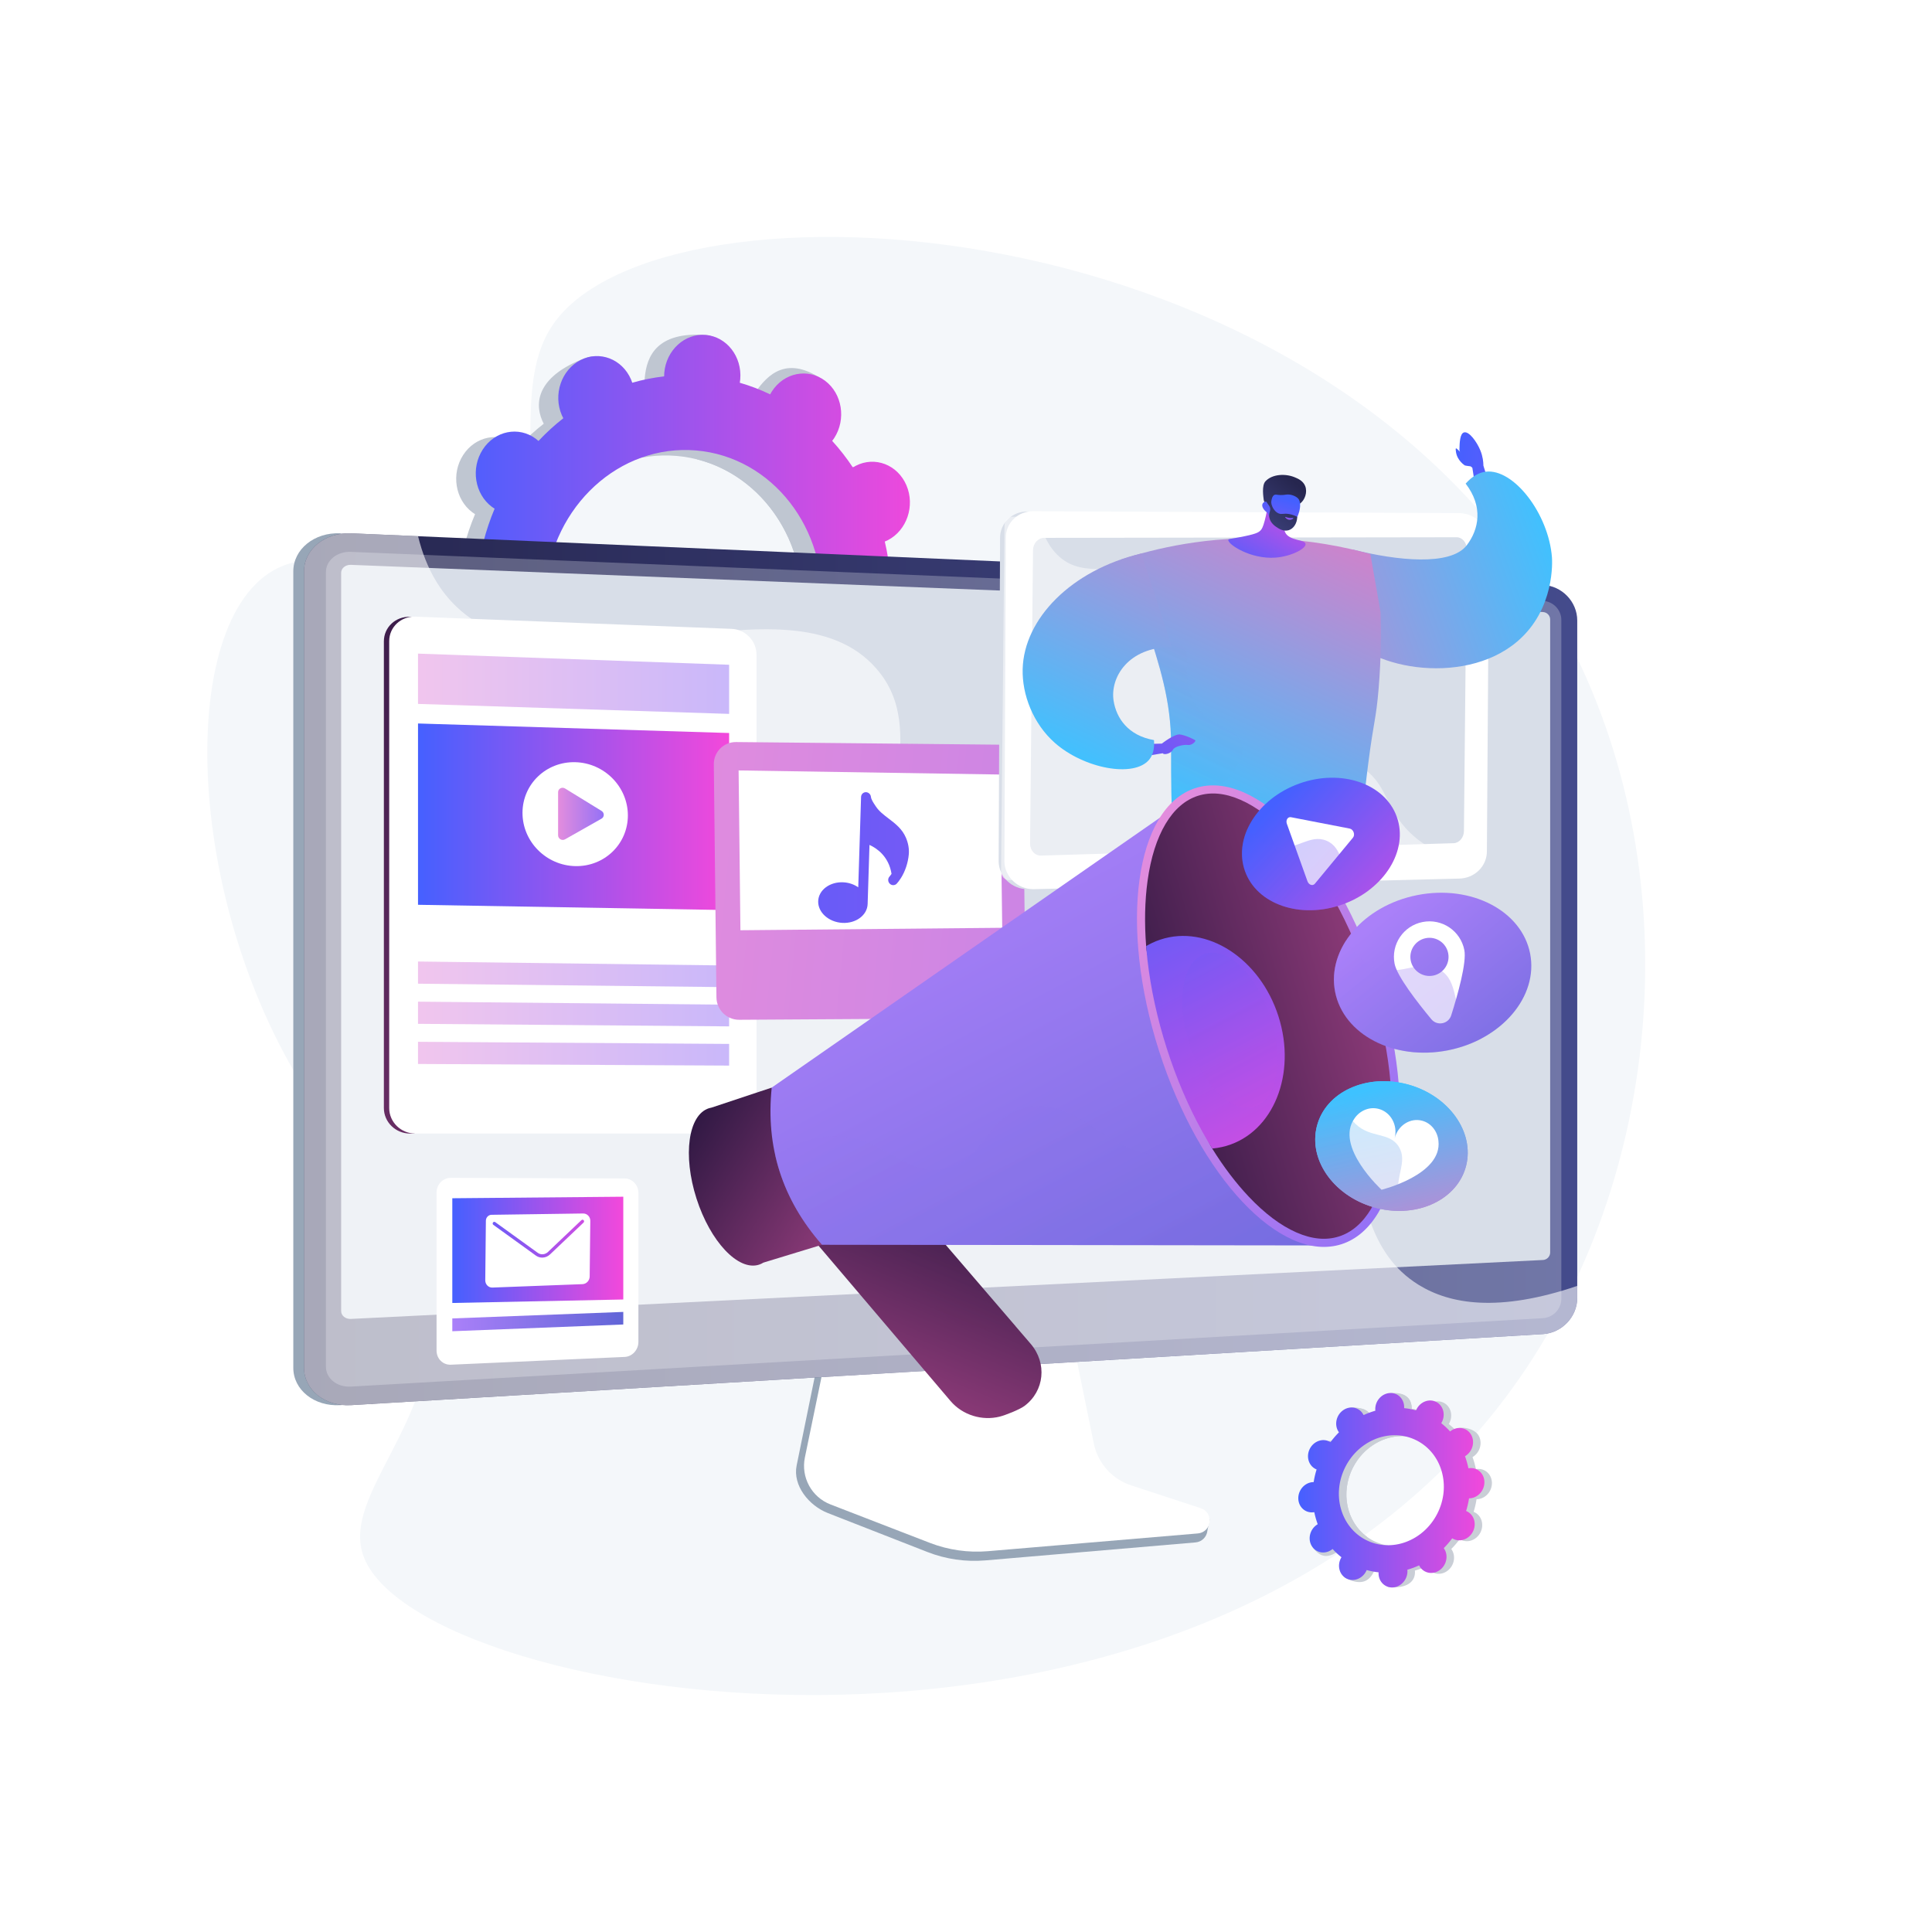
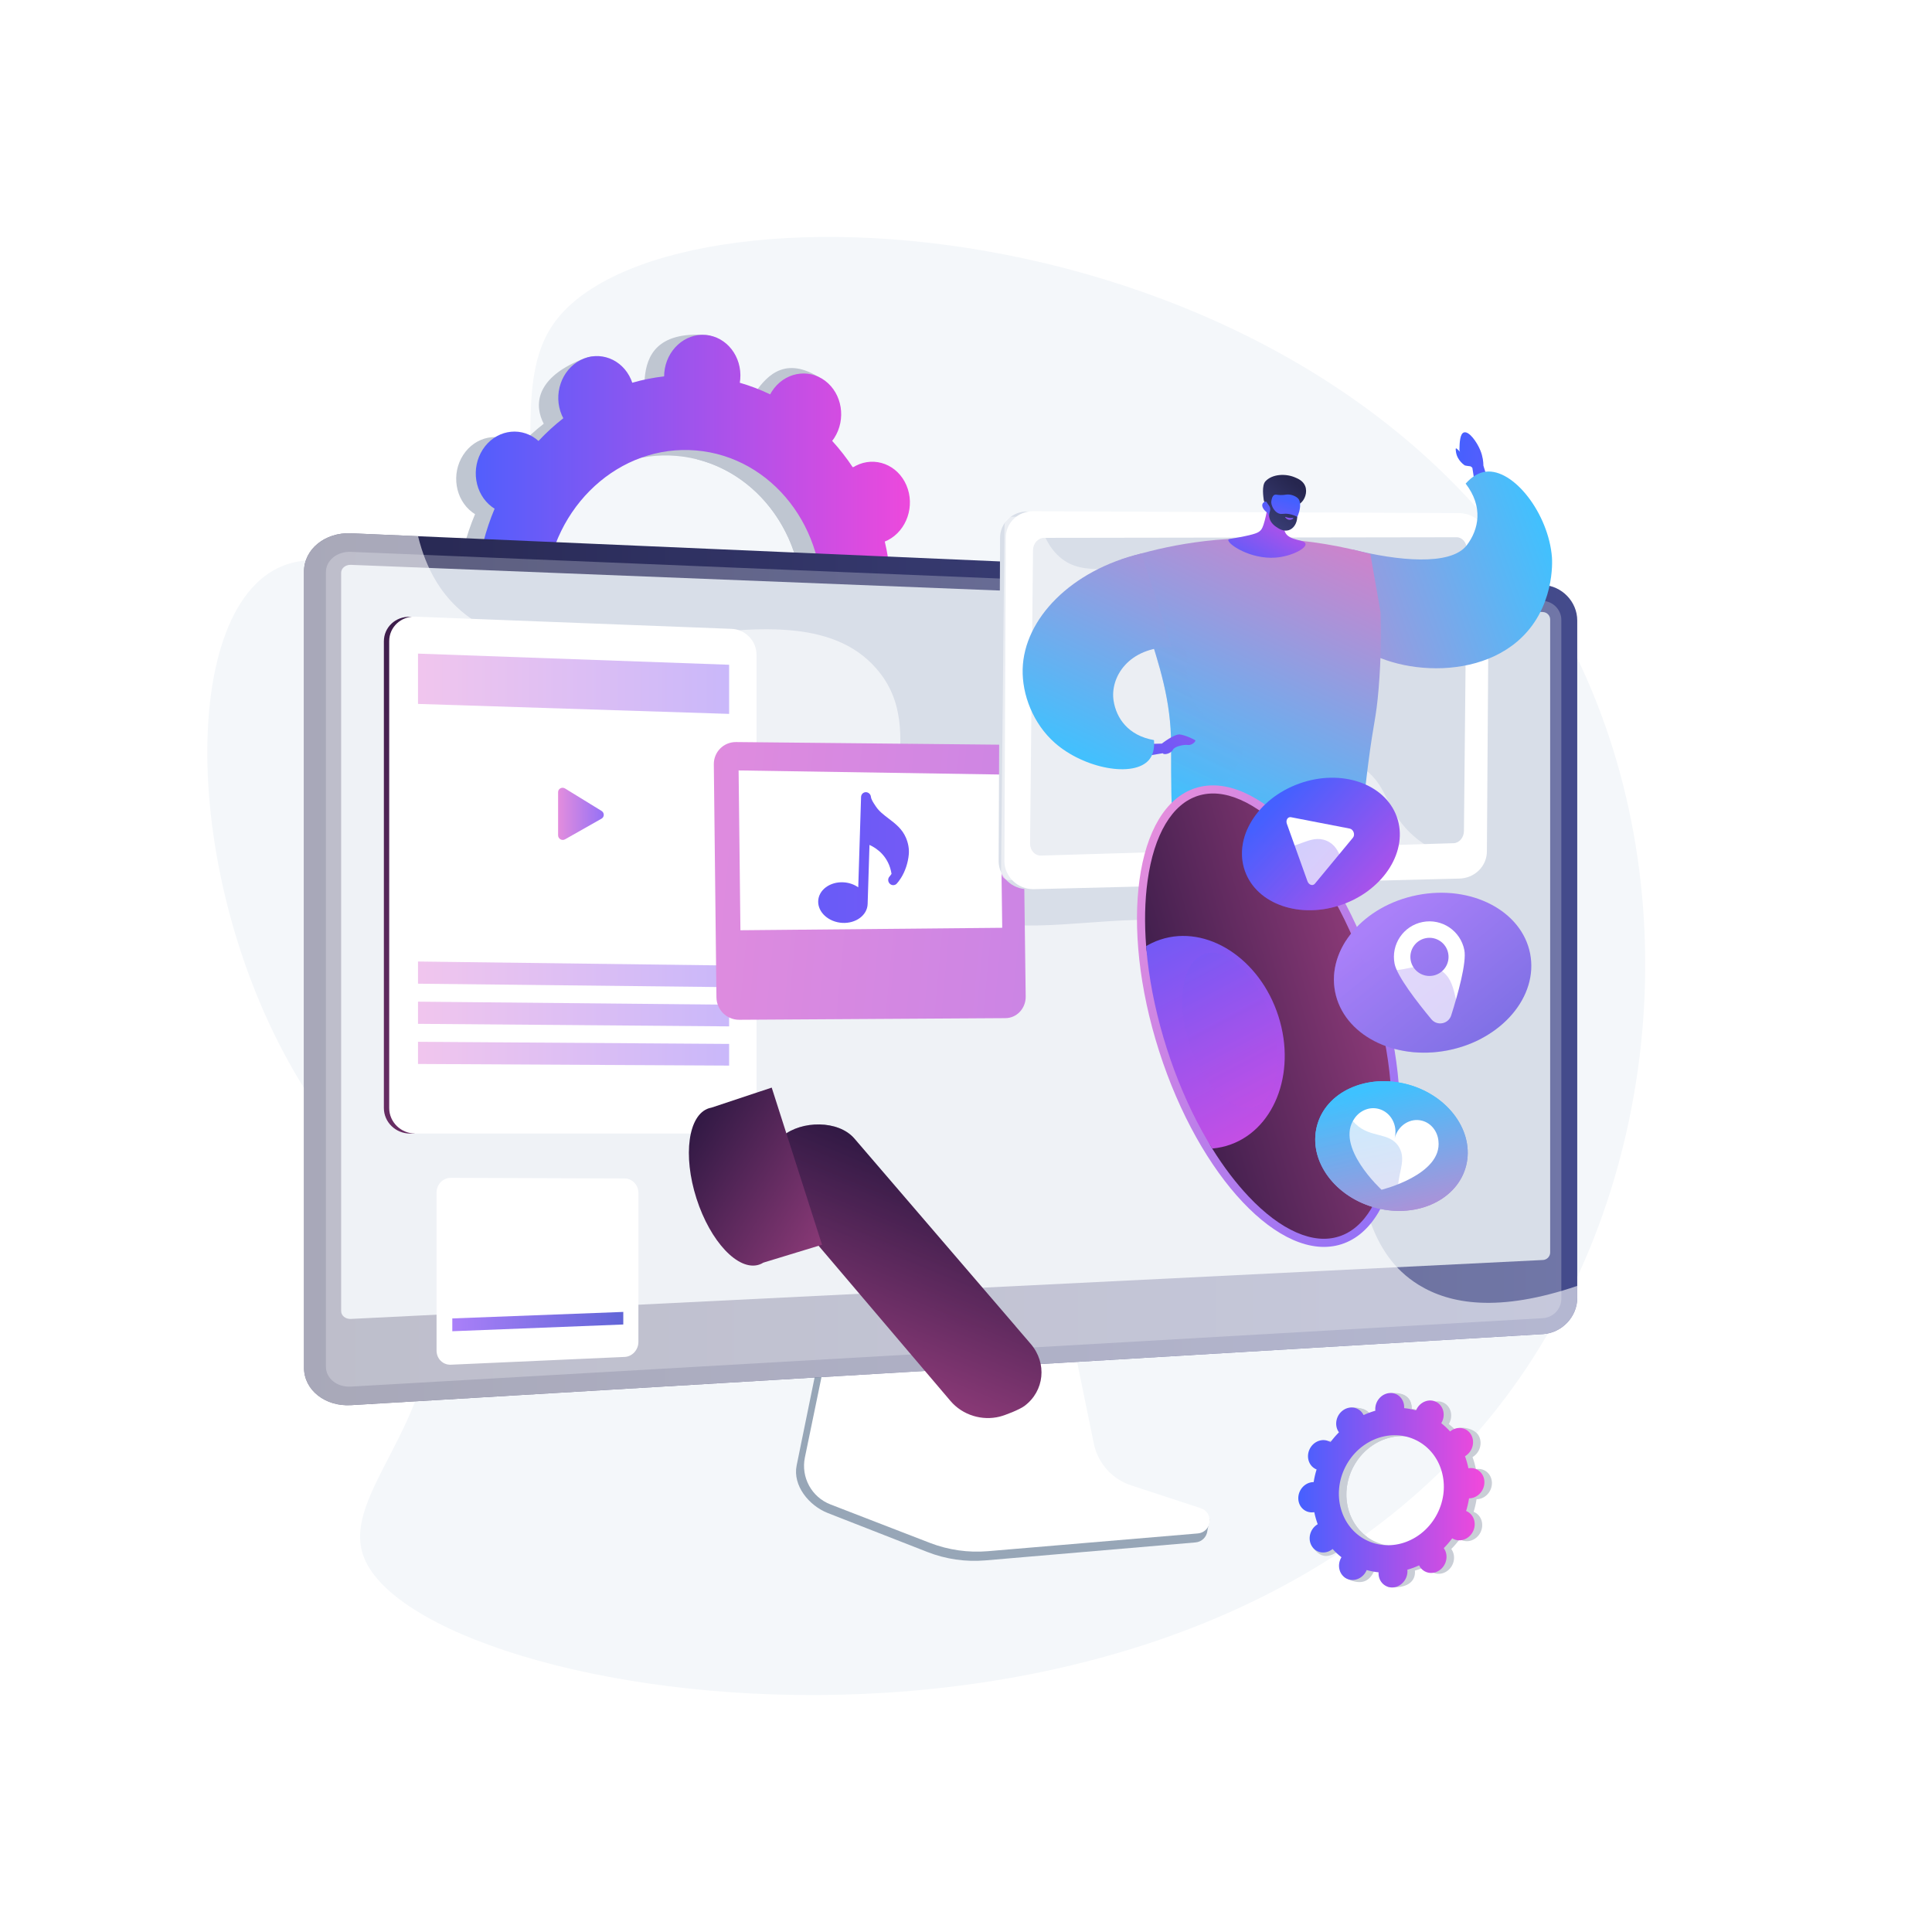
<svg xmlns="http://www.w3.org/2000/svg" xmlns:xlink="http://www.w3.org/1999/xlink" viewBox="0 0 3710 3710">
  <defs>
    <style>      .cls-1 {        fill: none;      }      .cls-2, .cls-3 {        fill: #d8dee8;      }      .cls-4 {        fill: #bfc6d1;      }      .cls-5, .cls-3, .cls-6, .cls-7, .cls-8, .cls-9 {        mix-blend-mode: multiply;        opacity: .3;      }      .cls-10 {        fill: url(#linear-gradient-5);      }      .cls-11 {        fill: url(#linear-gradient-4);      }      .cls-12 {        fill: url(#linear-gradient-3);      }      .cls-13 {        fill: url(#linear-gradient-2);      }      .cls-14 {        fill: url(#linear-gradient);      }      .cls-15 {        fill: #c9ced6;      }      .cls-16 {        isolation: isolate;      }      .cls-17 {        clip-path: url(#clippath-1);      }      .cls-18 {        fill: url(#linear-gradient-7);      }      .cls-18, .cls-19, .cls-20, .cls-21 {        opacity: .5;      }      .cls-19 {        fill: url(#linear-gradient-8);      }      .cls-20 {        fill: url(#linear-gradient-9);      }      .cls-21 {        fill: url(#linear-gradient-6);      }      .cls-22 {        fill: #97a6b7;      }      .cls-23, .cls-24, .cls-25 {        fill: #fff;      }      .cls-26 {        fill: url(#linear-gradient-40);      }      .cls-27 {        fill: url(#linear-gradient-41);      }      .cls-28 {        fill: url(#linear-gradient-42);      }      .cls-29 {        fill: url(#linear-gradient-11);      }      .cls-30 {        fill: url(#linear-gradient-12);      }      .cls-31 {        fill: url(#linear-gradient-13);      }      .cls-32 {        fill: url(#linear-gradient-19);      }      .cls-33 {        fill: url(#linear-gradient-14);      }      .cls-34 {        fill: url(#linear-gradient-21);      }      .cls-35 {        fill: url(#linear-gradient-20);      }      .cls-36 {        fill: url(#linear-gradient-22);      }      .cls-37 {        fill: url(#linear-gradient-23);      }      .cls-38 {        fill: url(#linear-gradient-28);      }      .cls-39 {        fill: url(#linear-gradient-25);      }      .cls-40 {        fill: url(#linear-gradient-32);      }      .cls-41 {        fill: url(#linear-gradient-31);      }      .cls-42 {        fill: url(#linear-gradient-33);      }      .cls-43 {        fill: url(#linear-gradient-15);      }      .cls-44 {        fill: url(#linear-gradient-16);      }      .cls-45 {        fill: url(#linear-gradient-17);      }      .cls-46 {        fill: url(#linear-gradient-35);      }      .cls-47 {        fill: url(#linear-gradient-36);      }      .cls-48 {        fill: url(#linear-gradient-38);      }      .cls-49 {        fill: url(#linear-gradient-24);      }      .cls-50 {        fill: url(#linear-gradient-26);      }      .cls-51 {        fill: url(#linear-gradient-29);      }      .cls-52 {        fill: url(#linear-gradient-37);      }      .cls-53 {        fill: url(#linear-gradient-39);      }      .cls-24 {        opacity: .6;      }      .cls-24, .cls-25, .cls-54 {        mix-blend-mode: soft-light;      }      .cls-25 {        opacity: .48;      }      .cls-54 {        fill: url(#linear-gradient-10);      }      .cls-6 {        fill: url(#linear-gradient-18);      }      .cls-7 {        fill: url(#linear-gradient-27);      }      .cls-8 {        fill: url(#linear-gradient-34);      }      .cls-9 {        fill: url(#linear-gradient-30);      }      .cls-55 {        fill: #f4f7fa;      }      .cls-56 {        clip-path: url(#clippath);      }    </style>
    <linearGradient id="linear-gradient" x1="842.36" y1="1151.79" x2="1782.37" y2="1151.79" gradientUnits="userSpaceOnUse">
      <stop offset="0" stop-color="#4560ff" />
      <stop offset="1" stop-color="#f348db" />
    </linearGradient>
    <linearGradient id="linear-gradient-2" x1="583.82" y1="1861.24" x2="3028.76" y2="1861.24" gradientUnits="userSpaceOnUse">
      <stop offset="0" stop-color="#26264f" />
      <stop offset="1" stop-color="#444b8c" />
    </linearGradient>
    <linearGradient id="linear-gradient-3" x1="1338.22" y1="1193.2" x2="502.45" y2="2823.99" gradientUnits="userSpaceOnUse">
      <stop offset="0" stop-color="#311944" />
      <stop offset="1" stop-color="#893976" />
    </linearGradient>
    <linearGradient id="linear-gradient-4" x1="802.71" y1="1568.48" x2="1400.14" y2="1568.48" xlink:href="#linear-gradient" />
    <linearGradient id="linear-gradient-5" x1="1071.69" y1="1562.82" x2="1159.41" y2="1562.82" gradientUnits="userSpaceOnUse">
      <stop offset="0" stop-color="#e38ddd" />
      <stop offset="1" stop-color="#9571f6" />
    </linearGradient>
    <linearGradient id="linear-gradient-6" x1="802.71" y1="1313" x2="1400.14" y2="1313" xlink:href="#linear-gradient-5" />
    <linearGradient id="linear-gradient-7" x1="802.71" y1="1871.02" x2="1400.14" y2="1871.02" xlink:href="#linear-gradient-5" />
    <linearGradient id="linear-gradient-8" x1="802.71" y1="1947.21" x2="1400.14" y2="1947.21" xlink:href="#linear-gradient-5" />
    <linearGradient id="linear-gradient-9" x1="802.71" y1="2023.39" x2="1400.14" y2="2023.39" xlink:href="#linear-gradient-5" />
    <linearGradient id="linear-gradient-10" x1="868.57" y1="2537.81" x2="1196.89" y2="2537.81" gradientUnits="userSpaceOnUse">
      <stop offset="0" stop-color="#aa80f9" />
      <stop offset="1" stop-color="#6165d7" />
    </linearGradient>
    <linearGradient id="linear-gradient-11" x1="868.57" y1="2400.06" x2="1196.89" y2="2400.06" xlink:href="#linear-gradient" />
    <linearGradient id="linear-gradient-12" x1="1213.17" y1="1651.33" x2="3814.17" y2="1894.54" xlink:href="#linear-gradient-5" />
    <linearGradient id="linear-gradient-13" x1="1033.48" y1="1643.66" x2="3708.81" y2="1657.18" xlink:href="#linear-gradient" />
    <clipPath id="clippath">
      <path class="cls-1" d="M2130.68,1638.17l514.98-14.09,666.23-201.91-424.43-612.09-969.51,43.39s-63.29,717.92,212.74,784.7Z" />
    </clipPath>
    <linearGradient id="linear-gradient-14" x1="2792.07" y1="872.07" x2="3518.05" y2="966.82" xlink:href="#linear-gradient" />
    <linearGradient id="linear-gradient-15" x1="2791.57" y1="875.88" x2="3517.55" y2="970.63" xlink:href="#linear-gradient" />
    <linearGradient id="linear-gradient-16" x1="2.87" y1="3680.28" x2="325.92" y2="2933.84" gradientTransform="translate(298.02 3548.53) rotate(-132.98)" gradientUnits="userSpaceOnUse">
      <stop offset="0" stop-color="#3ec2ff" />
      <stop offset="1" stop-color="#fb6fbb" />
    </linearGradient>
    <linearGradient id="linear-gradient-17" x1="-2624.38" y1="1593.76" x2="-2310.01" y2="867.37" gradientTransform="translate(4958.49 63.22) rotate(2.02)" xlink:href="#linear-gradient-16" />
    <linearGradient id="linear-gradient-18" x1="-2566.87" y1="1621.14" x2="-2260.34" y2="912.86" gradientTransform="translate(4958.49 63.22) rotate(2.02)" xlink:href="#linear-gradient-16" />
    <linearGradient id="linear-gradient-19" x1="-1824.19" y1="2393.95" x2="-1816.06" y2="2177.43" gradientTransform="translate(5135.83 -113.64) rotate(28.58)" xlink:href="#linear-gradient" />
    <linearGradient id="linear-gradient-20" x1="4106.02" y1="1116.44" x2="4050.47" y2="975.37" gradientTransform="translate(6634.87 1267.51) rotate(-161.71) scale(1 -1)" gradientUnits="userSpaceOnUse">
      <stop offset="0" stop-color="#444b8c" />
      <stop offset="1" stop-color="#26264f" />
    </linearGradient>
    <linearGradient id="linear-gradient-21" x1="-2603.8" y1="806.52" x2="-2606.33" y2="1010.59" gradientTransform="translate(5187.74 842.13) rotate(14.78)" xlink:href="#linear-gradient" />
    <linearGradient id="linear-gradient-22" x1="4087.62" y1="1121.02" x2="4034" y2="984.83" xlink:href="#linear-gradient-20" />
    <linearGradient id="linear-gradient-23" x1="4033.86" y1="1036.81" x2="4036.9" y2="1063.91" gradientTransform="translate(6634.87 1267.51) rotate(-161.71) scale(1 -1)" gradientUnits="userSpaceOnUse">
      <stop offset="0" stop-color="#4560ff" />
      <stop offset="1" stop-color="#f348db" />
    </linearGradient>
    <linearGradient id="linear-gradient-24" x1="2099.73" y1="1533.62" x2="2636.2" y2="1157.39" xlink:href="#linear-gradient" />
    <linearGradient id="linear-gradient-25" x1="-2868.55" y1="1492.6" x2="-2562.64" y2="785.77" gradientTransform="translate(4958.49 63.22) rotate(2.02)" xlink:href="#linear-gradient-16" />
    <linearGradient id="linear-gradient-26" x1="-7299.58" y1="1845.79" x2="-7566.05" y2="2160.04" gradientTransform="translate(8204.34 -1732.75) rotate(-17.75)" xlink:href="#linear-gradient-3" />
    <linearGradient id="linear-gradient-27" x1="-7332.41" y1="1817.96" x2="-7598.87" y2="2132.21" gradientTransform="translate(8204.34 -1732.75) rotate(-17.75)" xlink:href="#linear-gradient-3" />
    <linearGradient id="linear-gradient-28" x1="7090.93" y1="1622.4" x2="6875.86" y2="1876.05" gradientTransform="translate(7579.73 -1532.49) rotate(162.25) scale(1 -1)" xlink:href="#linear-gradient-3" />
    <linearGradient id="linear-gradient-29" x1="-7176.54" y1="1269.2" x2="-6930.64" y2="2629.33" gradientTransform="translate(8204.34 -1732.75) rotate(-17.75)" xlink:href="#linear-gradient-10" />
    <linearGradient id="linear-gradient-30" x1="-7260.69" y1="1271.65" x2="-7011.72" y2="2648.76" gradientTransform="translate(8204.34 -1732.75) rotate(-17.75)" xlink:href="#linear-gradient-10" />
    <linearGradient id="linear-gradient-31" x1="6205.97" y1="1460.67" x2="5716.14" y2="2038.34" gradientTransform="translate(8396.95 201.59) rotate(180) scale(1 -1)" xlink:href="#linear-gradient-5" />
    <linearGradient id="linear-gradient-32" x1="6240.27" y1="1742.39" x2="5768.07" y2="1754.42" gradientTransform="translate(7579.73 -1532.49) rotate(162.25) scale(1 -1)" xlink:href="#linear-gradient-3" />
    <clipPath id="clippath-1">
      <path class="cls-1" d="M2571.28,2374.35c24.62-7.88,45.51-25.95,62.08-53.72,16.87-28.26,28.52-65.05,34.64-109.36,12.87-93.15-.28-207.67-37.03-322.47-36.75-114.8-92.55-215.67-157.12-284.03-30.72-32.52-61.57-55.7-91.71-68.91-29.61-12.98-57.11-15.56-81.73-7.68-24.62,7.88-45.51,25.95-62.08,53.72-16.87,28.26-28.52,65.05-34.65,109.36-12.87,93.15.28,207.67,37.03,322.47,36.75,114.8,92.55,215.67,157.12,284.03,30.72,32.52,61.57,55.7,91.71,68.91,29.61,12.98,57.11,15.56,81.73,7.68Z" />
    </clipPath>
    <linearGradient id="linear-gradient-33" x1="-6847.37" y1="1312.17" x2="-6686.81" y2="2200.22" gradientTransform="translate(8204.34 -1732.75) rotate(-17.75)" xlink:href="#linear-gradient" />
    <linearGradient id="linear-gradient-34" x1="-6754.79" y1="1426.57" x2="-6636.32" y2="2081.82" gradientTransform="translate(8204.34 -1732.75) rotate(-17.75)" xlink:href="#linear-gradient" />
    <linearGradient id="linear-gradient-35" x1="2063.08" y1="1110.63" x2="2268" y2="1490.7" gradientTransform="translate(417.93 407.3)" xlink:href="#linear-gradient" />
    <linearGradient id="linear-gradient-36" x1="2003.82" y1="1133.73" x2="2204.77" y2="1536.99" gradientTransform="translate(132.73 1193.24) rotate(-19.72)" xlink:href="#linear-gradient" />
    <linearGradient id="linear-gradient-37" x1="2405.48" y1="1607.17" x2="2658.07" y2="2075.66" gradientTransform="translate(277.13 134.07)" xlink:href="#linear-gradient-10" />
    <linearGradient id="linear-gradient-38" x1="2332.43" y1="1635.64" x2="2580.13" y2="2132.72" gradientTransform="translate(-9.91 641.63) rotate(-11.08)" xlink:href="#linear-gradient-10" />
    <linearGradient id="linear-gradient-39" x1="3069.78" y1="2215.9" x2="3272.15" y2="2591.23" gradientTransform="translate(216 -816.22) rotate(14.29)" xlink:href="#linear-gradient-16" />
    <linearGradient id="linear-gradient-40" x1="3069.78" y1="2215.9" x2="3272.15" y2="2591.23" gradientTransform="translate(216 -816.22) rotate(14.29)" xlink:href="#linear-gradient-16" />
    <linearGradient id="linear-gradient-41" x1="3013.71" y1="2237.3" x2="3212.82" y2="2636.85" gradientTransform="translate(216 -816.22) rotate(14.29)" xlink:href="#linear-gradient-16" />
    <linearGradient id="linear-gradient-42" x1="2493.11" y1="2861.66" x2="2850.47" y2="2861.66" xlink:href="#linear-gradient" />
  </defs>
  <g class="cls-16">
    <g id="Background">
      <rect class="cls-23" width="3710" height="3710" />
    </g>
    <g id="Illustration">
      <g id="Digital_PR">
        <path class="cls-55" d="M1061.88,623.29c-92.74,135.18,16,354.35-121.61,456.02-133.95,98.97-298.5-63.25-424.74,21.94-187.27,126.38-153.07,704.65,120.72,1063.94,82.34,108.05,151.14,150.09,181.61,272.29,65.43,262.4-164.52,418.49-120.76,548.26,98.53,292.21,1613.86,537.41,2221.88-340.78,283.97-410.15,326.46-1002.41,72.74-1452.24-458.46-812.83-1721.76-872.77-1929.85-569.44Z" />
        <g>
          <path class="cls-4" d="M1664.87,1274.7c40.29,3.39,75.93-29.22,79.6-72.85,3.67-43.63-26.01-81.74-66.3-85.14-2.09-.18-4.15-.2-6.21-.18-1.92-22.53-5.43-44.6-10.49-66.06,1.91-.78,3.82-1.59,5.7-2.56,36.73-18.87,52.75-66.18,35.79-105.66-16.96-39.48-60.49-56.18-97.22-37.31-1.92.99-3.75,2.1-5.55,3.23-11.99-18.11-25.27-35.16-39.73-51.01,1.34-1.74,2.65-3.51,3.87-5.39,23.33-36.08,15.44-85.4-17.61-110.15-33.05-24.75-78.76-15.56-102.09,20.52-1.2,1.85-2.25,3.75-3.29,5.67-18.66-9.01-38.14-16.46-58.31-22.3.36-2.2.69-4.41.88-6.67,3.67-43.63,11.63-92.88-28.71-95.64-93.31-6.39-113.52,39.73-117.19,83.35-.19,2.26-.24,4.5-.25,6.72-20.86,2.38-41.32,6.47-61.22,12.23-.7-2.06-1.42-4.11-2.29-6.14-16.96-39.48-13.9-65.81-52.45-51.02-84.08,32.26-97.52,79.89-80.55,119.37.89,2.06,1.89,4.03,2.91,5.96-16.9,13.21-32.85,27.8-47.7,43.65-1.59-1.42-3.21-2.82-4.94-4.12-33.05-24.75-78.76-15.56-102.09,20.52-23.33,36.08-15.44,85.4,17.61,110.15,1.69,1.27,3.44,2.39,5.19,3.48-8.57,20.3-15.73,41.48-21.39,63.37-2.03-.36-4.07-.68-6.16-.86-40.29-3.39-75.93,29.22-79.6,72.85-3.67,43.63,26.01,81.74,66.3,85.14,2.09.18,4.15.2,6.21.18,1.92,22.53,5.43,44.6,10.49,66.06-1.91.78-3.82,1.59-5.7,2.56-36.73,18.88-52.75,66.18-35.79,105.66,16.96,39.48,60.49,56.18,97.22,37.31,1.92-.99,3.75-2.09,5.55-3.23,11.99,18.11,25.27,35.16,39.73,51.02-1.34,1.74-2.65,3.51-3.87,5.39-23.33,36.08-15.44,85.4,17.61,110.15,33.05,24.75,104.61,13.43,127.94-22.66,1.2-1.85-23.59-1.62-22.56-3.53,18.66,9.01,38.14,16.46,58.31,22.3-.36,2.2-.69,4.41-.88,6.67-3.67,43.63,26.01,81.74,66.3,85.14,40.29,3.39,75.93-29.22,79.61-72.85.19-2.26.24-4.5.25-6.72,20.86-2.38,41.32-6.47,61.22-12.23.7,2.06,1.42,4.11,2.29,6.14,16.96,39.48,60.49,56.18,97.22,37.31,36.73-18.87,52.75-66.18,35.79-105.66-.89-2.06-1.89-4.03-2.91-5.96,16.9-13.21,32.85-27.8,47.7-43.65,1.59,1.42,3.21,2.82,4.93,4.11,33.05,24.75,78.76,15.57,102.09-20.52,23.33-36.09,15.44-85.4-17.61-110.16-1.69-1.27-3.44-2.39-5.19-3.48,8.57-20.3,15.73-41.48,21.39-63.37,2.03.36,4.07.68,6.16.86ZM1250.62,1449.09c-146.28-12.32-254.06-150.71-240.72-309.11,13.34-158.4,142.74-276.81,289.03-264.49,146.29,12.32,254.06,150.71,240.72,309.11-13.34,158.4-142.74,276.81-289.03,264.49Z" />
          <path class="cls-4" d="M1667.17,1047.91c36.73-18.88,52.75-66.18,35.79-105.66-16.96-39.48-60.49-56.18-97.22-37.31-1.92.99-3.75,2.1-5.55,3.23-11.99-18.11-25.27-35.16-39.73-51.01,1.34-1.74,2.65-3.51,3.87-5.39,23.33-36.08,41.25-107.66,5.83-128.89-67.22-40.29-102.21,3.17-125.53,39.26-1.2,1.85-2.25,3.75-3.29,5.66-18.66-9-38.14-16.46-58.31-22.3.36-2.2.69-4.41.88-6.67,2-23.74-5.93-45.8-20.03-61.57-8.98,68.22-17.44,136.49-25.23,204.85,125.55,31.6,213.09,158.81,200.99,302.48-10.25,121.75-89.11,219.8-191.46,253.1.24,13.31.58,26.65.45,39.97-.33,36.16-2.68,72.4-5.06,108.61,9.93-2.01,19.75-4.4,29.44-7.2.7,2.06,1.42,4.11,2.29,6.14,16.96,39.48,54.86,63.48,122.44,31.77,37.38-17.54,27.53-60.64,10.57-100.12-.89-2.06-1.89-4.03-2.91-5.96,16.9-13.21,32.85-27.8,47.7-43.65,1.59,1.42,3.21,2.82,4.94,4.11,33.06,24.75,107.21,10.86,130.54-25.23,23.33-36.09-13.01-80.69-46.06-105.44-1.69-1.27-3.44-2.39-5.19-3.48,8.57-20.3,15.73-41.48,21.39-63.37,2.03.36,4.07.68,6.16.86,40.29,3.4,75.93-29.22,79.61-72.85,3.67-43.62-26.01-81.74-66.3-85.14-2.09-.18-4.15-.2-6.21-.18-1.92-22.53-5.43-44.6-10.49-66.05,1.91-.78,3.82-1.6,5.7-2.56Z" />
          <path class="cls-14" d="M1702.45,1264.19c40.29,3.39,75.93-29.22,79.6-72.85,3.67-43.63-26.01-81.74-66.3-85.14-2.09-.18-4.15-.2-6.21-.18-1.92-22.53-5.43-44.6-10.49-66.06,1.91-.78,3.82-1.6,5.7-2.56,36.73-18.87,52.75-66.18,35.79-105.66-16.96-39.48-60.49-56.18-97.22-37.31-1.92.99-3.75,2.1-5.55,3.23-11.99-18.11-25.27-35.16-39.73-51.02,1.34-1.74,2.65-3.51,3.87-5.39,23.33-36.08,15.44-85.4-17.61-110.15-33.05-24.75-78.76-15.56-102.09,20.52-1.19,1.85-2.25,3.75-3.29,5.67-18.66-9.01-38.14-16.46-58.31-22.3.36-2.2.69-4.41.88-6.67,3.67-43.63-26.01-81.74-66.3-85.14-40.29-3.39-75.93,29.22-79.6,72.85-.19,2.26-.24,4.5-.25,6.72-20.86,2.38-41.32,6.47-61.22,12.23-.7-2.06-1.42-4.11-2.29-6.14-16.96-39.48-60.49-56.18-97.22-37.31-36.73,18.87-52.75,66.18-35.79,105.66.89,2.06,1.89,4.03,2.91,5.96-16.9,13.21-32.85,27.81-47.7,43.65-1.59-1.42-3.21-2.82-4.93-4.12-33.05-24.75-78.76-15.56-102.09,20.52-23.33,36.09-15.44,85.4,17.61,110.15,1.69,1.27,3.44,2.39,5.19,3.48-8.57,20.3-15.73,41.48-21.39,63.37-2.03-.36-4.07-.68-6.15-.86-40.29-3.39-75.93,29.22-79.61,72.85-3.67,43.63,26.01,81.74,66.3,85.14,2.09.18,4.15.2,6.21.18,1.92,22.53,5.43,44.6,10.49,66.06-1.91.78-3.82,1.6-5.7,2.56-36.73,18.88-52.75,66.18-35.79,105.66,16.96,39.48,60.49,56.18,97.22,37.31,1.92-.99,3.75-2.09,5.55-3.23,11.99,18.11,25.27,35.16,39.73,51.02-1.34,1.74-2.65,3.51-3.87,5.39-23.33,36.08-15.44,85.4,17.61,110.15,33.06,24.75,78.76,15.56,102.09-20.52,1.2-1.85,2.25-3.75,3.29-5.67,18.66,9.01,38.14,16.46,58.31,22.3-.36,2.2-.69,4.41-.88,6.67-3.67,43.63,26.01,81.74,66.3,85.14,40.29,3.39,75.93-29.22,79.6-72.85.19-2.26.24-4.5.25-6.72,20.86-2.38,41.32-6.47,61.22-12.23.7,2.06,1.42,4.11,2.29,6.14,16.96,39.48,60.49,56.18,97.22,37.31,36.73-18.87,52.75-66.18,35.79-105.65-.89-2.06-1.89-4.03-2.91-5.96,16.9-13.21,32.85-27.8,47.7-43.65,1.59,1.42,3.21,2.82,4.93,4.11,33.06,24.75,78.76,15.57,102.09-20.52,23.33-36.09,15.44-85.4-17.61-110.16-1.69-1.27-3.44-2.39-5.19-3.48,8.57-20.3,15.73-41.48,21.39-63.37,2.03.36,4.07.68,6.16.86ZM1288.2,1438.59c-146.28-12.32-254.06-150.71-240.72-309.11,13.34-158.4,142.74-276.81,289.03-264.49,146.28,12.32,254.06,150.71,240.72,309.11-13.34,158.4-142.74,276.81-289.03,264.49Z" />
        </g>
        <g>
          <g>
            <path class="cls-22" d="M2167.57,2868.39c-36.66-12.16-64.06-43.28-71.79-81.52l-53.36-264.1-456.46,16.21-56.18,275.13c-7.87,38.53,23.63,77.19,59.9,91.38l190.97,74.72c35.52,13.9,73.7,19.43,111.65,16.19l403.6-34.53c11.8-1.01,21.26-10.28,22.63-22.18,1.37-11.9,9.64-25.26-1.61-28.99l-149.35-42.31Z" />
            <path class="cls-23" d="M2172.09,2852.33c-36.62-12.01-64-42.73-71.72-80.49l-53.31-260.78-445.33,16.02-56.12,271.67c-7.86,38.05,12.94,76.2,49.17,90.21l190.78,73.78c35.48,13.72,73.63,19.19,111.54,15.98l403.19-34.09c11.79-1,21.24-10.15,22.61-21.9,1.37-11.75-5.72-22.84-16.96-26.52l-133.85-43.88Z" />
          </g>
          <g>
            <g>
-               <path class="cls-22" d="M653.24,2698.3c-49.5,2.95-90-29.16-90-71.6v-1529.55c0-42.44,40.5-75.21,90-73.06l67.12,45.05,2222.05,54.14c36.34,1.57,65.77,32.21,65.77,68.31v1300.87c0,36.09-29.43,67.21-65.77,69.38l-2289.17,136.47Z" />
              <path class="cls-13" d="M673.82,2698.3c-49.5,2.95-90-29.16-90-71.6v-1529.55c0-42.44,40.5-75.21,90-73.06l2289.18,99.19c36.34,1.57,65.77,32.21,65.77,68.31v1300.87c0,36.09-29.43,67.21-65.77,69.38l-2289.18,136.47Z" />
              <path class="cls-3" d="M2962.99,1153.89l-2289.17-94.17c-26.46-1.09-47.98,16.4-47.98,39.06v1525.62c0,22.66,21.52,39.8,47.98,38.28l2289.17-131.45c19.48-1.12,35.23-17.72,35.23-37.09v-1303.73c0-19.36-15.75-35.71-35.23-36.51Z" />
              <path class="cls-2" d="M673.82,2532.73c-10.3.51-18.69-6.25-18.69-15.06v-1417.76c0-8.81,8.39-15.65,18.69-15.25l2289.18,90.66c7.6.3,13.77,6.7,13.77,14.25v1215.6c0,7.56-6.18,14.01-13.77,14.39l-2289.18,113.16Z" />
            </g>
            <path class="cls-24" d="M2724.01,2467.16c-192.59-119.13-58.07-457.85-274.35-628.03-218.05-171.58-524.88,38.86-677.62-138.83-113.73-132.31,19.35-292.06-89.25-416.49-170.3-195.13-606.24,73.24-806.53-119-28.44-27.29-57.13-68.7-73.47-135.13l-128.99-5.59c-49.5-2.14-90,30.63-90,73.06v1529.55c0,42.44,40.5,74.55,90,71.6l2289.17-136.47c36.34-2.17,65.77-33.29,65.77-69.38v-23.13c-152,51.58-244.92,34.84-304.75-2.17Z" />
          </g>
        </g>
        <g>
          <path class="cls-12" d="M1393.69,1218.97l-598.09-24.02-5.69-10.35-2.49-.1c-27.74-1.07-50.26,20-50.26,47.06v896.18c0,27.06,22.53,49,50.26,49h8.31l2.57-5.33,592.13-14.59c26.38-.02,51.59-1.42,51.59-27.75v-871.66c0-26.32-21.93-37.43-48.32-38.46Z" />
          <path class="cls-23" d="M1404.94,1207.59l-607.27-23.42c-27.75-1.07-50.3,20.01-50.3,47.08v896.48c0,27.07,22.54,49.02,50.3,49.02h607.27c26.4,0,47.77-21.35,47.77-47.68v-871.96c0-26.33-21.36-48.5-47.77-49.52Z" />
-           <polygon class="cls-11" points="1400.14 1747.66 802.71 1737.46 802.71 1389.3 1400.14 1407.59 1400.14 1747.66" />
          <g>
            <path class="cls-23" d="M1205.7,1565.84c0,54.89-45.02,98.48-100.77,97.35-56-1.13-101.57-46.9-101.57-102.23s45.58-98.9,101.57-97.33c55.75,1.56,100.77,47.32,100.77,102.21Z" />
            <path class="cls-10" d="M1155.13,1557.18l-70.1-43.07c-5.88-3.61-13.34.37-13.34,7.12v82.77c0,6.75,7.46,11.09,13.34,7.76l70.1-39.69c5.7-3.23,5.7-11.38,0-14.88Z" />
          </g>
          <polygon class="cls-21" points="1400.14 1370.87 802.71 1351.71 802.71 1255.13 1400.14 1276.53 1400.14 1370.87" />
          <polygon class="cls-18" points="1400.14 1895.65 802.71 1888.97 802.71 1846.39 1400.14 1854.06 1400.14 1895.65" />
          <polygon class="cls-19" points="1400.14 1970.95 802.71 1966.05 802.71 1923.47 1400.14 1929.35 1400.14 1970.95" />
          <polygon class="cls-20" points="1400.14 2046.24 802.71 2043.14 802.71 2000.55 1400.14 2004.64 1400.14 2046.24" />
        </g>
        <g>
          <path class="cls-23" d="M1199.54,2262.99l-333.72-1.19c-15.18-.05-27.5,12.57-27.5,28.2v303.56c0,15.63,12.32,27.75,27.5,27.07l333.72-14.94c14.58-.65,26.39-13.57,26.39-28.86v-286.06c0-15.29-11.8-27.72-26.39-27.78Z" />
          <polygon class="cls-54" points="1196.89 2543.4 868.57 2556.35 868.57 2531.75 1196.89 2519.26 1196.89 2543.4" />
-           <polygon class="cls-29" points="1196.89 2495.4 868.57 2502.09 868.57 2300.99 1196.89 2298.04 1196.89 2495.4" />
          <path class="cls-23" d="M1119.8,2330.25l-176.03,2.52c-2.9.07-5.51,1.24-7.54,3.38-2.03,2.14-3.17,4.95-3.2,7.91l-1.19,114.34c-.04,3.94,1.42,7.59,4.1,10.27,2.54,2.54,5.86,3.89,9.34,3.83.2,0,.39-.01.59-.02l172.89-6.56c7.53-.46,13.5-6.94,13.59-14.75l1.2-106.7c.09-7.96-6.08-14.35-13.75-14.22ZM1120.56,2347.74l-64.25,61.04c-4.22,4.01-9.48,6.11-14.74,6.21-4.4.09-8.79-1.22-12.59-3.97l-81.64-58.98c-1.36-.98-1.66-2.96-.68-4.42.98-1.45,2.88-1.84,4.24-.86l81.67,58.97c6.01,4.34,14.1,3.68,19.68-1.62l64.22-61.04c1.28-1.22,3.24-1.16,4.37.13,1.13,1.29,1.01,3.33-.27,4.54Z" />
        </g>
        <g>
          <path class="cls-30" d="M1413.41,1424.96l510.61,5.09c21.77.22,39.6,18.82,39.9,41.55l5.71,442.01c.29,22.79-17.08,41.37-38.88,41.51l-511.27,3.15c-23.83.15-43.43-19.15-43.7-43.09l-5.03-447.41c-.27-23.88,18.87-43.04,42.67-42.8Z" />
          <polygon class="cls-23" points="1421.83 1786.34 1924.55 1781.62 1920.78 1487.31 1418.34 1479.46 1421.83 1786.34" />
          <path class="cls-31" d="M1729.95,1686.3c8.08-12.73,13.69-29.08,15.19-45.5.96-10.54-.99-21.77-5.64-32.49-7.29-16.84-20.41-26.82-33.08-36.46-9.46-7.19-18.4-13.98-24.57-23.31l-1.11-1.66c-3.65-5.48-7.78-11.68-8.3-16.72-.53-5.1-4.89-8.96-9.8-8.95-4.99.07-8.97,4.07-9.13,9.19l-5.42,173.51c-7.8-5.4-17.51-9-28.23-9.61-26.17-1.5-48.02,14.76-48.69,36.23-.67,21.48,20.09,40.16,46.26,41.66,26.17,1.49,48.02-14.76,48.69-36.23l3.54-113.49c14.09,6.4,36.98,21.97,42.36,55.58-1.25,1.74-2.45,3.62-3.83,5.11-3.6,3.83-3.41,10.01.43,13.78,3.8,3.81,9.81,3.72,13.41-.11,2.64-2.81,5.01-6.15,7.28-9.65.24-.26.45-.54.65-.86Z" />
        </g>
        <g>
          <g>
            <path class="cls-2" d="M2789.75,998.27l-806.83-4.85-6.41-11.11-2.7-.06c-30.08-.68-53.98,22.46-53.37,51.69l-2.74,620.52c.61,29.29,25.47,53.04,55.52,53.04h9.02l2.67-5.78,798.75-36.85c30.59-.08,59.86-1.72,59.18-31.28l4.05-593.04c-.68-29.51-26.46-41.58-57.11-42.27Z" />
            <path class="cls-23" d="M2800.98,1687.16c30.66-.04,54.97-24.06,54.29-53.64l4.05-593.51c-.68-29.53-26.11-54.01-56.81-54.68l-817.58-3.63c-30.13-.68-54.06,22.48-53.45,51.73l-2.74,620.98c.61,29.31,25.5,53.08,55.61,53.08l816.63-20.33Z" />
          </g>
          <g>
            <path class="cls-2" d="M2791.24,1619.19l-792.14,23.76c-11.76.35-21.19-9.99-21.06-23.1l5.65-563.24c.13-13.11,9.78-23.75,21.53-23.76l791.81-1.18c10.89-.02,19.61,10.18,19.48,22.78l-5.33,541.34c-.12,12.6-9.05,23.08-19.94,23.41Z" />
            <path class="cls-25" d="M2610.4,1470.76c-69.16-40.84-123.89,6.53-175.41-43.16-31.07-29.97-15.48-51.28-53.54-95.64-41.93-48.87-69.58-33.3-111.39-77.1-52.54-55.03-25.62-96.85-70.82-136.15-54.47-47.36-113.7-4.42-164.79-49.5-21.93-19.35-33.76-47.33-39.78-77.05h-49.82c-8.7,0-15.82,7.61-15.92,17l-6.59,664.43c-.09,9.39,6.89,16.79,15.59,16.53l897.35-27.17c4.67-.14,8.83-2.75,11.53-6.67-69.33-5.47-111.41-30.86-138.1-56.34-51.95-49.59-42.43-96.2-98.32-129.2Z" />
          </g>
          <g class="cls-56">
            <g>
              <path class="cls-33" d="M2830.99,921.92l-3.6-23.46s-25.18-23.56-24.86-35.45c.34-12.81.89-30.49,8.87-32.67,9.65-2.63,24.67,18.23,31.35,34.63,4.75,11.66,5.75,22.22,5.84,29.25l9.63,31.12-27.24-3.42Z" />
              <path class="cls-43" d="M2813.02,893.8s-14.37-8.65-17.08-25.55c-2.71-16.89,4.36.21,17.9,6.7l13.57,6.5s14.53,6.36,11.56,11.87c-2.98,5.5-25.95.49-25.95.49Z" />
              <path class="cls-44" d="M2814.45,928.68c13.38-14.99,26.44-21.41,38.5-22.88,53.64-6.56,120.82,80.82,127.23,164.45.46,6,6.35,99.62-66.79,161.74-105.56,89.67-299.32,49.01-333.18-24.56-11.12-24.17-8.96-60.15-8.59-66.42,2.41-40.24,17.85-70.19,27.19-85.48,83.15,20.94,186.92,32.08,217.87-8.54,23.13-30.36,32.04-73.96-2.23-118.31Z" />
              <path class="cls-45" d="M2152.63,1074.63c65.51-21.61,166.46-45.71,291.4-40.35,73.31,3.14,136.79,15.63,187.42,29.54,6.53,37.1,13.06,74.23,19.6,111.4,1.23,37.22,1.25,87.63-3.68,147.09-4.93,59.42-9.19,60.21-19.95,143.91-17.52,136.23-11.1,172.23-39.75,187.46-18.58,9.88-24.94,8.47-118.38-4.49-62.04-8.61-88.07-10.7-119.33-1.7-42.36,12.2-62.22,21.54-79.45,13.15-16.49-8.03-18.31-36.27-19.83-85.42-2.34-75.79-1.64-127.22-1.74-145.64-.47-84.5-21.5-149.39-48.33-232.24-16.74-51.66-34.45-93.41-47.97-122.71Z" />
              <path class="cls-6" d="M2551.49,1607.4c-45.89-20.83-45.24-60.16-87.87-78.06-60.43-25.37-127.43,26.28-137.61,10.98-10.58-15.9,69.13-60.98,59-108.44-8.04-37.67-63.37-32.5-92.3-84.23-27.35-48.89.06-93.04-24.41-110.23-8.76-6.15-24.26-8.76-53.74,3.53,19.84,63.48,33.99,119.51,34.38,188.64.1,18.42-.59,69.85,1.74,145.64,1.51,49.15,3.34,77.39,19.83,85.42,17.23,8.39,37.09-.95,79.45-13.15,31.25-9.01,57.11-18.53,119.14-9.97,93.44,12.89,99.99,26.04,118.57,16.16,12.12-6.44,17.96-16.66,22-36.6-18.97,1.22-39.02-.98-58.17-9.67Z" />
              <g>
                <path class="cls-32" d="M2436.52,949.59c-1.2,21.49-4.76,38.39-7.84,49.93-3.52,13.22-5.66,16.56-8.29,19.23-3.95,4.01-9.75,7.24-41.65,13.14-17.3,3.2-19.49,2.96-19.97,4.6-2.35,7.96,42.39,38.12,91.16,34.24,30-2.39,58.23-17.39,57.13-26.17-1.11-8.84-31.22-5.78-39.06-22.05-5.45-11.31,2.47-26.53,11.47-39.02-6.98-14.82-36.01-19.12-42.95-33.89Z" />
                <g>
                  <path class="cls-35" d="M2496.34,967.07c9.5-6.8,14.72-21.94,9.97-33.8-4.09-10.2-14.25-14.37-20.33-16.86-17.58-7.22-42.84-6.3-55.91,7.76-7.73,8.32-3.83,31.32-3.37,35.38.53,4.6,3.37,6.94,5.43,10.9,2.86,5.49,7.31,14.19,14.49,28.69,1.89-3.12,4.47-6.91,7.9-10.84,1.32-1.51,6.58-7.4,13.08-11.66,13.04-8.56,19.74-3.13,28.74-9.57Z" />
                  <path class="cls-34" d="M2434.29,985.14s5.93,22.55,30.19,27.94c21.78,4.84,39.62-40.99,29.06-54.83-3.52-4.61-12.22-8.59-20.26-8.68-4.75-.05-6.79,1.3-14.54,1.06-7.14-.22-8.78-1.47-11.29-.4-3.14,1.34-6.54,5.84-6.65,20.66-2.8-5.18-7.18-8.12-11.13-7.52-.63.1-2.39.65-3.67,1.88-4.63,4.46-1.79,12.68,8.29,19.88Z" />
                  <path class="cls-36" d="M2447.36,947.17c.79,1.04-3.52,3.88-5.41,9.11-3.67,10.14,3.1,25.53,13.64,29.71,6.24,2.47,9.19-.8,20.19,1.17,6.81,1.22,12.05,3.62,15.28,5.36-.2,12.26-6.89,22.6-16.28,25.57-10.09,3.2-19.65-3.29-23.64-6-2.67-1.81-11.22-7.6-13.51-17.54-2.39-10.35,4.36-14.23.31-21.94-2.04-3.88-5.56-6.32-7.55-13.27-.54-1.89-.79-3.49-.92-4.56,7.26-4.11,16.74-9.11,17.89-7.61Z" />
                  <path class="cls-37" d="M2481.98,994.45s-5.35,1.02-13.18-1.72c-.38-.13-.84-.15-.95.04-.41.68,3.66,5.46,8.77,5.53,3.64.05,7.21-2.29,7.01-3.2-.09-.39-.86-.56-1.64-.65Z" />
                </g>
              </g>
              <path class="cls-49" d="M2209.37,1428.51l21.73-.58s24.06-19.04,34.94-17.51c10.89,1.53,27.16,9.44,29.14,11.06,1.98,1.62-6.09,10.16-14.05,9.08-7.95-1.08-25.73,2.64-28.97,9.44-3.23,6.8-17,10.55-19.29,6.44l-29.25,4.85,5.75-22.79Z" />
              <path class="cls-39" d="M2216.01,1421.2c1.35,17.64-2.65,29.48-9.2,37.48-28.96,35.37-125.24,17.48-181.49-32.4-41.37-36.67-62.82-92.26-61.52-141.53,2.54-96.15,92.73-189.78,227.8-221.91,19.56,59.71,39.18,119.58,58.84,179.61-84.02-.11-119.05,58.62-111.99,103.27,5.26,33.29,27.73,66.76,77.57,75.47Z" />
            </g>
          </g>
        </g>
        <g>
          <g>
            <g>
              <path class="cls-50" d="M1919.71,2720.33c-33.44,8.39-71.04-2.46-94.59-30.18l-332.09-390.84c-30.24-35.59-25.83-88.23,9.99-117.87,36.07-29.84,106.84-30.95,137.66,4.93l338.51,394.18c31.91,37.16,26.48,90.71-11.97,119.32-9.47,7.05-36.48,17.69-47.52,20.45Z" />
              <path class="cls-7" d="M1503.02,2181.44c36.07-29.84,106.84-30.95,137.66,4.93l309.52,360.41c-31.9,1.86-66.57,13.71-109.46-4.93-71.4-31.04-64.03-102.47-126.08-144.13-28.36-19.04-74.34-33.93-153.01-17.66l-68.62-80.76c-30.24-35.59-25.83-88.23,9.99-117.87Z" />
            </g>
            <g>
              <path class="cls-38" d="M1361.36,2128.13c1.61-.52,3.25-.91,4.91-1.2l115.64-38.42,96.59,301.75-112.55,34.34c-2.65,1.65-5.46,2.98-8.43,3.93-39.77,12.73-93.54-44.19-120.1-127.14-26.55-82.95-15.84-160.52,23.94-173.25Z" />
-               <path class="cls-51" d="M1481.91,2088.51c-11.79,114.55,20.26,214.67,96.59,301.75l952.11,1.21-262.19-849.77-786.51,546.81Z" />
-               <path class="cls-9" d="M2217.88,2217.12c-92.03-4.82-155.65-115.73-252.23-89.24-75.78,20.79-75.06,100.6-150.83,116.22-77.56,15.99-116.04-60.83-209.15-62.45-42.33-.73-81.52,14.45-116.78,37.82,14,61.67,43.79,118.52,89.61,170.78l952.11,1.21-143.12-271.21c-69.22,76.9-124.99,99.2-169.61,96.86Z" />
              <ellipse class="cls-41" cx="2435.84" cy="1951.27" rx="220.48" ry="459.83" transform="translate(-478.93 835.52) rotate(-17.75)" />
              <path class="cls-40" d="M2571.28,2374.35c24.62-7.88,45.51-25.95,62.08-53.72,16.87-28.26,28.52-65.05,34.64-109.36,12.87-93.15-.28-207.67-37.03-322.47-36.75-114.8-92.55-215.67-157.12-284.03-30.72-32.52-61.57-55.7-91.71-68.91-29.61-12.98-57.11-15.56-81.73-7.68-24.62,7.88-45.51,25.95-62.08,53.72-16.87,28.26-28.52,65.05-34.65,109.36-5.38,38.95-6.21,81.63-2.67,126.51,4.93,62.45,63.83,110.44,85.22,177.24,22.74,71.03,7.25,155.45,42.14,211.41,21.5,34.49,44.84,65.27,69.46,91.34,30.72,32.52,61.57,55.7,91.71,68.91,29.61,12.98,57.11,15.56,81.73,7.68Z" />
              <g class="cls-17">
                <path class="cls-42" d="M2454.96,1951.48c35.52,110.95-9.75,222.57-99.82,248.93-88.68,25.95-187.56-40.75-222.08-148.62-34.53-107.87,7.58-218.5,95.28-247.51,89.07-29.47,191.11,36.25,226.63,147.2Z" />
                <path class="cls-8" d="M2440.27,1954.2c26.37,82.39,11.52,159.27-32.55,171.54-43.39,12.08-98.86-43.2-124.5-123.3-25.64-80.1-12.32-156.5,30.34-170.86,43.33-14.58,100.34,40.23,126.71,122.62Z" />
              </g>
            </g>
          </g>
          <g>
            <ellipse class="cls-46" cx="2536.5" cy="1620.78" rx="154.79" ry="123.22" transform="translate(-398.11 950.83) rotate(-19.72)" />
            <path class="cls-23" d="M2510.72,1692.28l-39.55-110.34c-2.54-7.08,1.73-13.87,7.97-12.66l112.74,21.85c7.13,1.38,10.86,11.79,6.23,17.39l-73.19,88.49c-4.05,4.89-11.66,2.36-14.2-4.72Z" />
            <g class="cls-5">
              <path class="cls-47" d="M2602.87,1694.55c-29.86-27.96-23.56-66.35-55.26-79.97-32.21-13.84-56.09,18.32-96.42,12.11-15.59-2.4-34.96-10.74-55.75-34.76-11.74,26.23-14.13,54.62-4.65,81.08,22.96,64.06,106.81,92.62,187.29,63.77,18.44-6.61,35.09-15.66,49.55-26.45-10.62-4.42-18.61-10.02-24.76-15.78Z" />
            </g>
          </g>
          <g>
            <ellipse class="cls-52" cx="2750.96" cy="1868.05" rx="190.8" ry="151.89" transform="translate(-307.63 563.29) rotate(-11.08)" />
            <path class="cls-23" d="M2731.86,1770.52c-36.99,7.24-61.11,43.1-53.86,80.09,4.69,23.97,43.73,74.23,70.64,106.63,11.18,13.47,32.82,9.23,38.1-7.46,12.7-40.16,29.91-101.43,25.21-125.4-7.24-36.99-43.1-61.11-80.09-53.86ZM2752.02,1873.46c-19.86,3.89-39.11-9.06-43-28.92-3.89-19.86,9.06-39.11,28.92-43,19.86-3.89,39.11,9.06,43,28.92,3.89,19.86-9.06,39.11-28.92,43Z" />
            <g class="cls-5">
              <path class="cls-48" d="M2818.17,1970.24c-31.21-39.6-16.43-85.22-52.54-107.69-36.69-22.83-71.74,11.93-119.74-3.1-18.56-5.81-40.62-19.57-61.5-52.69-19.17,29.79-27.34,63.94-20.68,97.95,16.12,82.32,113.01,132.65,216.43,112.4,23.69-4.64,45.67-12.58,65.28-23.05-12.12-7.36-20.82-15.65-27.25-23.81Z" />
            </g>
          </g>
          <g>
            <path class="cls-53" d="M2815.33,2238.74c-16.43,64.52-92.61,100.98-171.31,81.15-80.02-20.17-132.14-90.67-115.21-157.16,16.93-66.49,96.1-102.16,175.61-80.01,78.2,21.79,127.34,91.49,110.91,156.02Z" />
            <path class="cls-26" d="M2815.33,2238.74c-16.43,64.52-92.61,100.98-171.31,81.15-80.02-20.17-132.14-90.67-115.21-157.16,16.93-66.49,96.1-102.16,175.61-80.01,78.2,21.79,127.34,91.49,110.91,156.02Z" />
            <path class="cls-23" d="M2762.22,2190.84h0c-1.77-18.16-13.66-33.93-31.12-38.68-22.87-6.22-46.6,8.8-52.92,33.58,6.31-24.78-7.26-49.96-30.42-56.26-17.83-4.85-36.16,2.89-46.63,18.04h0c-38.9,53.98,51.85,137.15,51.85,137.15,0,0,116.85-28.74,109.23-93.84Z" />
            <g class="cls-5">
              <path class="cls-27" d="M2686.44,2298.55c-8.32-39.35,17.38-67.46-.12-96.18-17.87-29.32-54.34-16.16-83.14-43.96-11.19-10.8-22.17-28.71-25.66-60.49-24.02,15.08-41.72,37.34-48.71,64.81-16.93,66.49,35.19,136.99,115.21,157.16,18.14,4.57,36.14,6.15,53.29,5.1-5.92-9.4-9.16-18.34-10.87-26.44Z" />
            </g>
          </g>
        </g>
        <g>
          <path class="cls-15" d="M2567.33,2769.81c-13.43-6.82-30.31-.56-37.7,13.99-7.39,14.55-2.48,31.87,10.95,38.69.7.35,1.41.65,2.12.93-2.5,8.05-4.38,16.16-5.64,24.28-.77,0-1.54.02-2.33.09-15.33,1.37-27.49,15.45-27.17,31.46.32,16.01,13.01,27.88,28.33,26.51.8-.07,1.59-.2,2.37-.34,1.6,7.93,3.79,15.68,6.56,23.18-.7.41-1.41.84-2.09,1.32-13.11,9.19-17.31,27.32-9.36,40.5,7.94,13.18,25.01,16.42,38.12,7.23.67-.47,1.3-.98,1.93-1.5,5.18,5.73,10.86,11.03,17.01,15.87-.43.71-.86,1.43-1.24,2.18-7.39,14.55-17.04,30.43-3.5,37.04,31.32,15.29,44.76,2.2,52.14-12.35.38-.75.71-1.52,1.03-2.29,7.54,2.1,15.17,3.56,22.85,4.36-.05.81-.08,1.62-.07,2.44.32,16.01-4.43,24.67,10.96,24.97,33.55.65,44.87-13.91,44.55-29.92-.02-.84-.09-1.65-.17-2.47,7.69-2.19,15.24-4.99,22.59-8.38.35.71.71,1.42,1.13,2.11,7.94,13.18,25.01,16.42,38.12,7.23,13.11-9.19,17.3-27.32,9.36-40.5-.41-.68-.85-1.31-1.3-1.93,5.81-5.81,11.24-12.11,16.27-18.88.65.41,1.31.81,2,1.16,13.43,6.82,30.31.56,37.7-13.99,7.38-14.55,2.48-31.87-10.95-38.69-.7-.35-1.41-.65-2.12-.93,2.5-8.05,4.38-16.16,5.64-24.28.77,0,1.54-.01,2.33-.08,15.33-1.37,27.49-15.45,27.17-31.46-.32-16.01-13.01-27.88-28.33-26.51-.8.07-1.59.2-2.37.34-1.6-7.93-3.79-15.68-6.56-23.18.7-.41,1.41-.84,2.09-1.32,13.11-9.19,17.3-27.32,9.36-40.5-7.94-13.18-34.23-19.3-47.34-10.12-.67.47,7.92,3.87,7.29,4.38-5.18-5.73-10.86-11.03-17.01-15.87.43-.71.86-1.43,1.24-2.18,7.39-14.55,2.48-31.87-10.95-38.69-13.43-6.82-30.31-.56-37.7,13.99-.38.75-.71,1.52-1.03,2.29-7.54-2.1-15.17-3.56-22.85-4.36.05-.81.09-1.62.07-2.44-.32-16.01-13.01-27.88-28.33-26.51-15.33,1.37-27.49,15.45-27.17,31.46.02.84.09,1.65.17,2.47-7.69,2.19-15.24,4.99-22.59,8.38-.35-.71-.71-1.42-1.13-2.11-7.94-13.18-25.01-16.42-38.12-7.23-13.11,9.19-17.3,27.32-9.36,40.5.41.67.85,1.31,1.31,1.93-5.81,5.81-11.25,12.11-16.27,18.88-.65-.41-1.31-.81-2-1.16ZM2734.79,2767.68c48.77,24.76,66.58,87.65,39.76,140.46-26.81,52.81-88.09,75.55-136.86,50.79-48.77-24.76-66.58-87.65-39.76-140.46,26.81-52.81,88.09-75.55,136.86-50.79Z" />
          <path class="cls-15" d="M2534.74,2847.78c-15.33,1.37-27.49,15.45-27.17,31.46.32,16.01,13.01,27.88,28.33,26.51.8-.07,1.59-.2,2.37-.34,1.6,7.93,3.79,15.68,6.56,23.18-.7.41-1.41.84-2.09,1.32-13.11,9.19-29.34,31.38-20.08,43.68,17.56,23.34,35.73,13.23,48.84,4.05.67-.47,1.3-.98,1.93-1.5,5.18,5.73,10.86,11.03,17.01,15.87-.43.71-.86,1.43-1.24,2.18-4.02,7.92-4.37,16.64-1.72,24.06,12.67-22.29,25.16-44.68,37.43-67.18-38.91-28.51-51.3-84.7-26.98-132.61,20.61-40.59,61.58-63.39,101.58-60.53,1.78-4.63,3.54-9.28,5.45-13.86,5.19-12.44,11.08-24.62,16.98-36.79-3.71-.7-7.44-1.25-11.17-1.64.05-.81.09-1.62.07-2.44-.32-16.01-10.04-29.61-37.82-28.13-15.37.82-18.01,17.07-17.69,33.08.02.84.09,1.65.17,2.47-7.69,2.19-15.24,4.99-22.59,8.38-.35-.71-.71-1.42-1.13-2.11-7.94-13.18-35.49-18.78-48.6-9.59-13.11,9.19-6.82,29.68,1.12,42.86.41.68.85,1.31,1.31,1.93-5.81,5.81-11.25,12.11-16.27,18.88-.65-.41-1.31-.81-2-1.16-13.43-6.82-30.31-.56-37.7,13.99-7.39,14.55-2.48,31.87,10.95,38.69.7.35,1.41.65,2.12.93-2.5,8.05-4.38,16.16-5.64,24.27-.77,0-1.54.02-2.33.09Z" />
          <path class="cls-28" d="M2552.88,2768.16c-13.43-6.82-30.31-.56-37.7,13.99-7.39,14.55-2.48,31.87,10.95,38.69.7.35,1.41.65,2.12.93-2.5,8.05-4.38,16.16-5.64,24.28-.77,0-1.54.01-2.33.09-15.33,1.37-27.49,15.45-27.17,31.46.32,16.01,13.01,27.88,28.33,26.51.8-.07,1.59-.2,2.37-.34,1.6,7.93,3.79,15.68,6.56,23.18-.71.41-1.41.84-2.09,1.32-13.11,9.19-17.3,27.32-9.36,40.5,7.94,13.18,25.01,16.42,38.12,7.23.67-.47,1.3-.98,1.93-1.5,5.18,5.73,10.86,11.03,17.01,15.87-.43.71-.86,1.43-1.24,2.18-7.38,14.55-2.48,31.87,10.95,38.69,13.43,6.82,30.31.56,37.7-13.99.38-.75.71-1.52,1.03-2.29,7.54,2.1,15.17,3.56,22.85,4.36-.05.81-.09,1.62-.07,2.44.32,16.01,13.01,27.88,28.33,26.51,15.33-1.37,27.49-15.45,27.17-31.46-.02-.84-.09-1.65-.17-2.47,7.69-2.19,15.24-4.99,22.59-8.38.35.71.71,1.42,1.13,2.11,7.94,13.18,25.01,16.42,38.12,7.23,13.11-9.19,17.3-27.32,9.36-40.5-.41-.68-.85-1.31-1.3-1.93,5.81-5.81,11.25-12.11,16.27-18.88.65.41,1.31.81,2.01,1.16,13.43,6.82,30.31.56,37.7-13.99,7.39-14.55,2.48-31.87-10.95-38.69-.7-.35-1.41-.65-2.12-.93,2.5-8.05,4.38-16.16,5.64-24.28.77,0,1.54-.01,2.33-.08,15.33-1.37,27.49-15.45,27.17-31.46-.32-16.01-13.01-27.88-28.33-26.51-.8.07-1.59.2-2.37.34-1.6-7.93-3.79-15.68-6.56-23.18.71-.41,1.41-.84,2.09-1.32,13.11-9.19,17.3-27.32,9.36-40.5-7.94-13.18-25.01-16.42-38.12-7.23-.67.47-1.3.98-1.93,1.5-5.18-5.73-10.86-11.03-17.01-15.87.43-.71.86-1.43,1.24-2.18,7.38-14.55,2.48-31.87-10.95-38.69-13.43-6.82-30.31-.56-37.7,13.99-.38.75-.71,1.52-1.03,2.29-7.54-2.1-15.17-3.56-22.85-4.36.05-.81.09-1.62.07-2.44-.32-16.01-13.01-27.88-28.33-26.51-15.33,1.37-27.49,15.45-27.17,31.46.02.84.09,1.65.17,2.47-7.69,2.19-15.24,4.99-22.59,8.38-.35-.71-.71-1.42-1.13-2.11-7.94-13.18-25.01-16.42-38.12-7.23-13.11,9.19-17.3,27.32-9.36,40.5.41.67.85,1.31,1.31,1.93-5.81,5.81-11.25,12.11-16.27,18.88-.65-.41-1.31-.81-2.01-1.16ZM2720.35,2766.04c48.77,24.76,66.58,87.65,39.76,140.46-26.81,52.81-88.09,75.55-136.86,50.79-48.77-24.76-66.58-87.65-39.76-140.46,26.81-52.81,88.09-75.55,136.86-50.79Z" />
        </g>
      </g>
    </g>
  </g>
</svg>